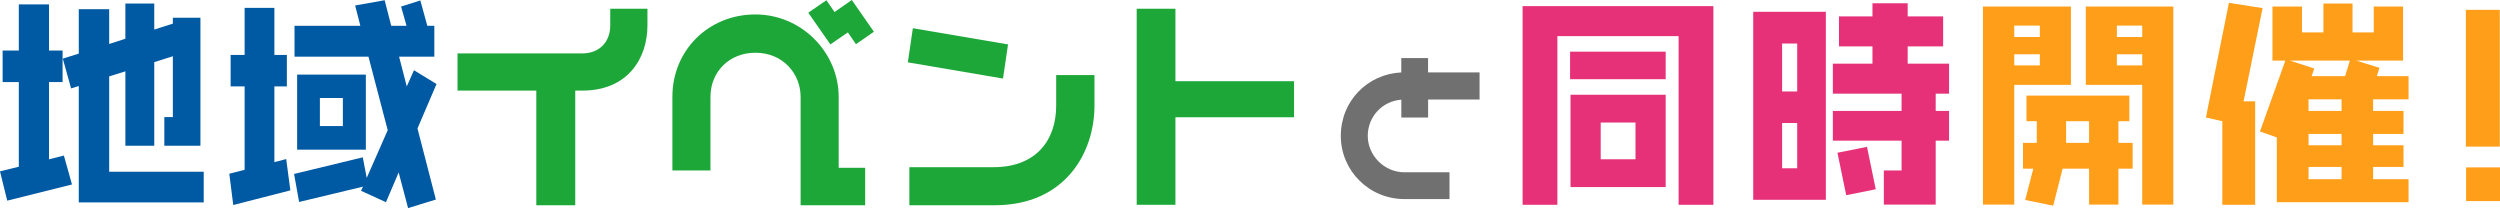
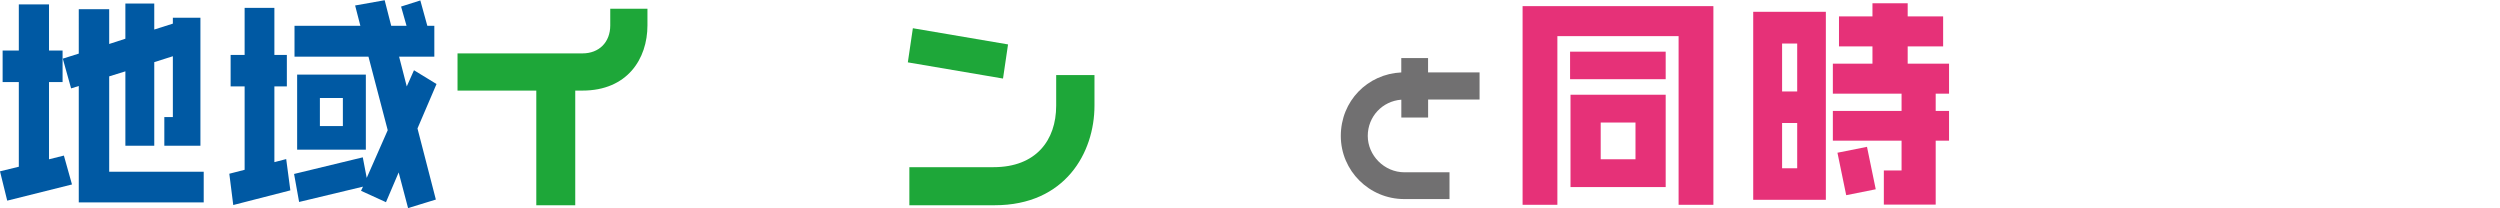
<svg xmlns="http://www.w3.org/2000/svg" id="_レイヤー_2" data-name="レイヤー 2" viewBox="0 0 571.28 47.55">
  <defs>
    <style>
      .cls-1 {
        fill: #ff9e18;
      }

      .cls-2 {
        fill: #1ea739;
      }

      .cls-3 {
        fill: #717071;
      }

      .cls-4 {
        fill: #e63178;
      }

      .cls-5 {
        fill: #0059a3;
      }
    </style>
  </defs>
  <g id="comments">
    <g id="event-lastrun-other-headline">
      <g>
        <path class="cls-5" d="M1.65,45.85l-1.65-6.7,4.3-1.05v-19.35H.6v-7.2h3.7V1h6.9v10.55h3.1v7.2h-3.1v17.65l3.4-.85,1.85,6.6-14.8,3.7ZM18,46.25v-26.6l-1.75.55-1.9-6.8,3.65-1.15V2.1h6.95v7.95l3.7-1.2V.8h6.6v5.95l4.25-1.35v-1.35h6.3v29.25h-8.25v-6.55h1.95v-13.9l-4.25,1.35v19.1h-6.6v-17l-3.7,1.15v21.8h21.6v7h-28.55Z" />
        <path class="cls-5" d="M53.3,46.85l-.9-7.15,3.5-.9v-19.05h-3.2v-7.2h3.2V1.8h6.8v10.75h2.85v7.2h-2.85v17.3l2.7-.7.95,7.15-13.05,3.35ZM95.4,29.35l4.2,16.25-6.35,1.95-2.15-8.15-2.9,6.8-5.7-2.6.45-.95-14.6,3.5-1.15-6.4,15.7-3.8.9,4.7,4.8-10.9-4.4-16.8h-16.9v-7.05h15.05l-1.2-4.65L87.9.05l1.5,5.85h3.5l-1.25-4.4,4.4-1.4,1.6,5.8h1.6v7.05h-8.05l1.75,6.8,1.65-3.7,5.15,3.15-4.35,10.15ZM67.9,34.2v-17.15h15.7v17.15h-15.7ZM78.35,22.4h-5.25v6.4h5.25v-6.4Z" />
        <path class="cls-2" d="M133.1,20.7h-1.65v26.2h-8.9v-26.2h-18v-8.5h28.55c3.8,0,6.35-2.55,6.35-6.4v-3.8h8.5v3.8c0,7.65-4.6,14.9-14.85,14.9Z" />
-         <path class="cls-2" d="M182.95,46.9v-24.75c0-5.3-4-10.1-10.35-10.1-5.85,0-10.25,4.25-10.25,10.1v16.8h-8.7v-16.85c0-10.65,8.3-18.8,18.95-18.8s19.05,8.75,19.05,18.85v16.2h6.05v8.55h-14.75ZM195.6,10.1l-1.85-2.7-4,2.75-5.05-7.25L188.85.05l1.85,2.7,3.95-2.75,5.05,7.25-4.1,2.85Z" />
        <path class="cls-2" d="M229.2,17.95l-21.75-3.7,1.15-7.8,21.75,3.7-1.15,7.8ZM227.3,46.9h-19.5v-8.7h19.25c9.65,0,14.3-6.1,14.3-14.05v-7h8.75v7c0,10.75-6.7,22.75-22.8,22.75Z" />
-         <path class="cls-2" d="M268.6,26.8v20h-8.85V2h8.85v16.55h27.1v8.25h-27.1Z" />
        <path class="cls-3" d="M326.34,22.75v4.1h-6.12v-4.07c-4.32.32-7.67,3.85-7.67,8.28s3.74,8.31,8.39,8.31h10.29v6.12h-10.33c-7.99,0-14.51-6.44-14.51-14.43s6.12-14.15,13.82-14.51v-3.28h6.12v3.28h11.77v6.19h-11.77Z" />
        <path class="cls-4" d="M383.58,46.8V8.25h-27.7v38.55h-7.95V1.4h43.6v45.4h-7.95ZM358.78,18.1v-6.3h21.85v6.3h-21.85ZM358.88,42.75v-21.1h21.75v21.1h-21.75ZM373.73,28h-7.95v8.4h7.95v-8.4Z" />
        <path class="cls-4" d="M400.63,45.65V2.7h16.6v42.95h-16.6ZM410.68,9.95h-3.45v10.95h3.45v-10.95ZM410.68,28.1h-3.45v10.35h3.45v-10.35ZM442.33,32.15v14.6h-11.85v-7.8h4.05v-6.8h-15.7v-6.8h15.7v-3.95h-15.7v-6.85h9.05v-3.95h-7.65V3.75h7.65V.75h8.05v3h8.1v6.85h-8.1v3.95h9.45v6.85h-3.05v3.95h3.05v6.8h-3.05ZM421.88,44.6l-2-9.7,6.75-1.35,2,9.7-6.75,1.35Z" />
-         <path class="cls-1" d="M460.28,19.4v27.35h-7.15V1.5h20.1v17.9h-12.95ZM466.13,5.85h-5.85v2.6h5.85v-2.6ZM466.13,12.4h-5.85v2.55h5.85v-2.55ZM484.08,38.55v8.2h-6.7v-8.2h-6.05l-2.15,8.45-6.4-1.3,1.85-7.15h-2.35v-5.9h3.15v-4.95h-2.35v-5.85h23.5v5.85h-2.5v4.95h3.25v5.9h-3.25ZM477.38,27.7h-5.25v4.95h5.25v-4.95ZM489.53,46.75v-27.35h-12.9V1.5h20v45.25h-7.1ZM489.53,5.85h-5.8v2.6h5.8v-2.6ZM489.53,12.4h-5.8v2.55h5.8v-2.55Z" />
-         <path class="cls-1" d="M512.68,23.15h2.65v23.65h-7.5v-19.1l-3.75-.85,5.25-26.2,7.7,1.2-4.35,21.3ZM520.28,46.2v-14.8l-3.85-1.35,5.8-16.2h-2.95V1.5h6.75v5.9h4.9V.8h6.65v6.6h4.85V1.5h6.7v12.35h-10.7l5.3,1.65-.6,1.9h7.25v5.3h-8.1v2.65h6.95v5.25h-6.95v2.6h6.95v4.95h-6.95v2.8h8.1v5.25h-30.1ZM523.28,13.85l5.55,1.8-.6,1.75h7.65l1.1-3.55h-13.7ZM535.08,22.7h-7.55v2.65h7.55v-2.65ZM535.08,30.6h-7.55v2.6h7.55v-2.6ZM535.08,38.15h-7.55v2.8h7.55v-2.8Z" />
-         <path class="cls-1" d="M563.48,33.5V2.25h7.75v31.25h-7.75ZM563.53,45.95v-7.7h7.75v7.7h-7.75Z" />
      </g>
    </g>
  </g>
</svg>